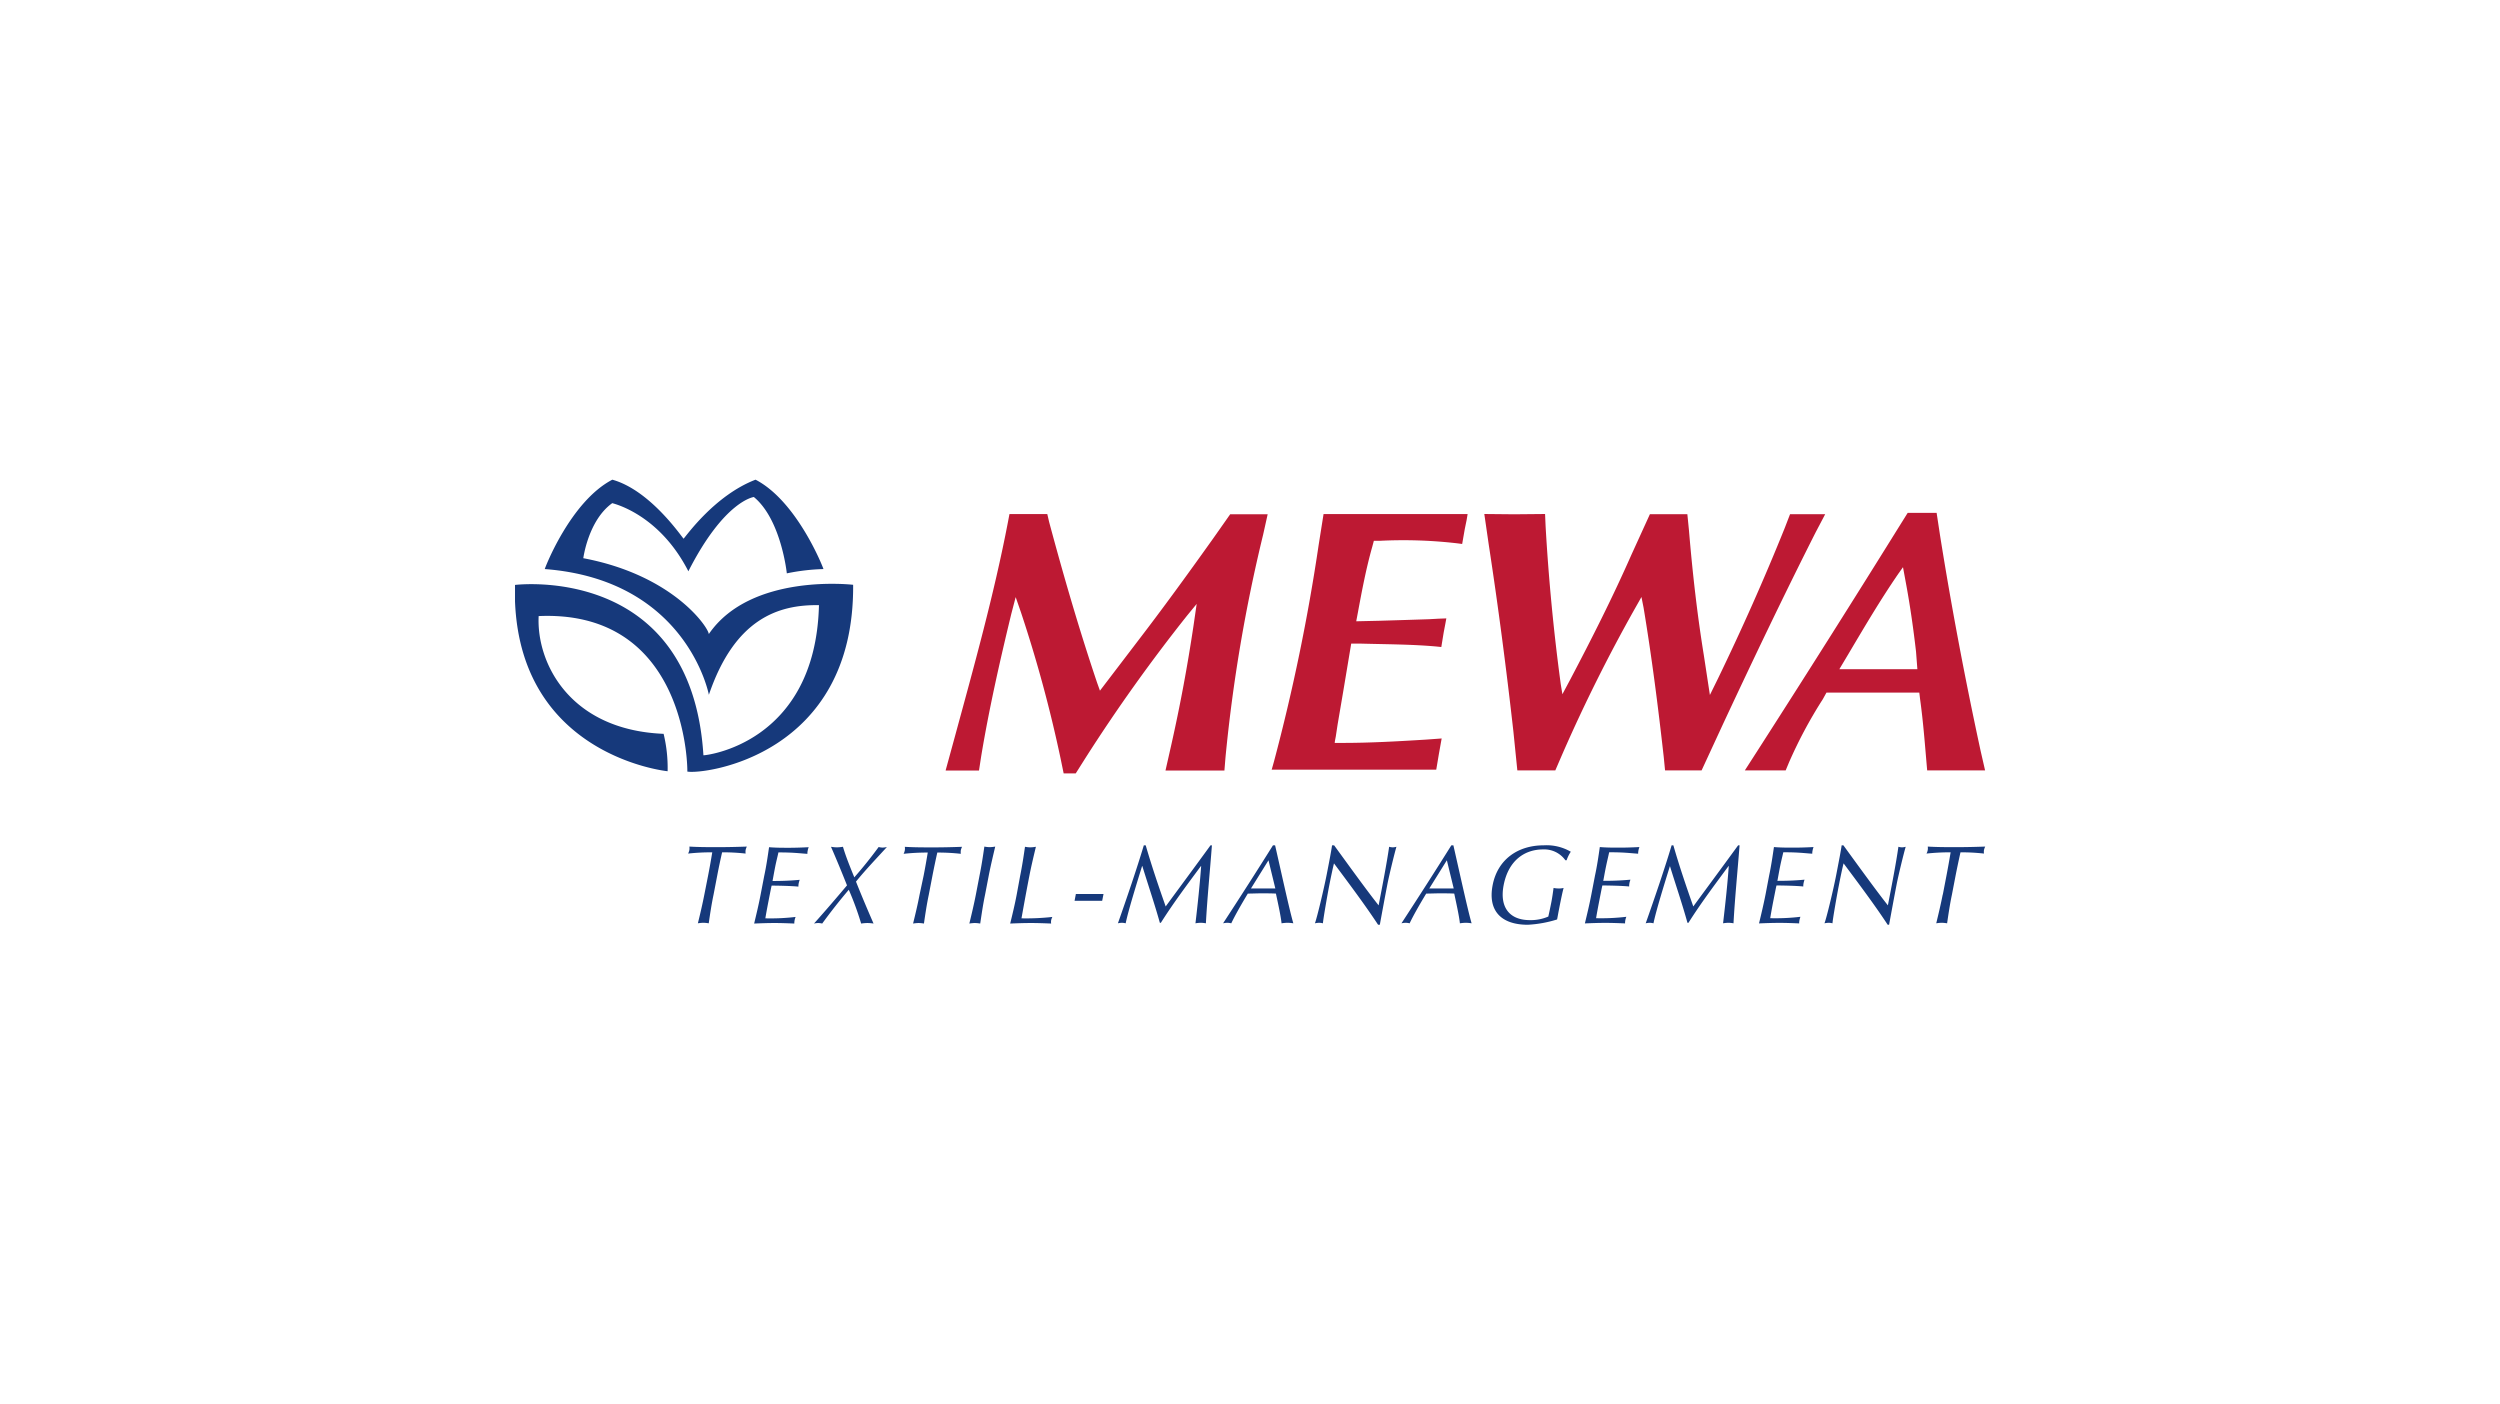
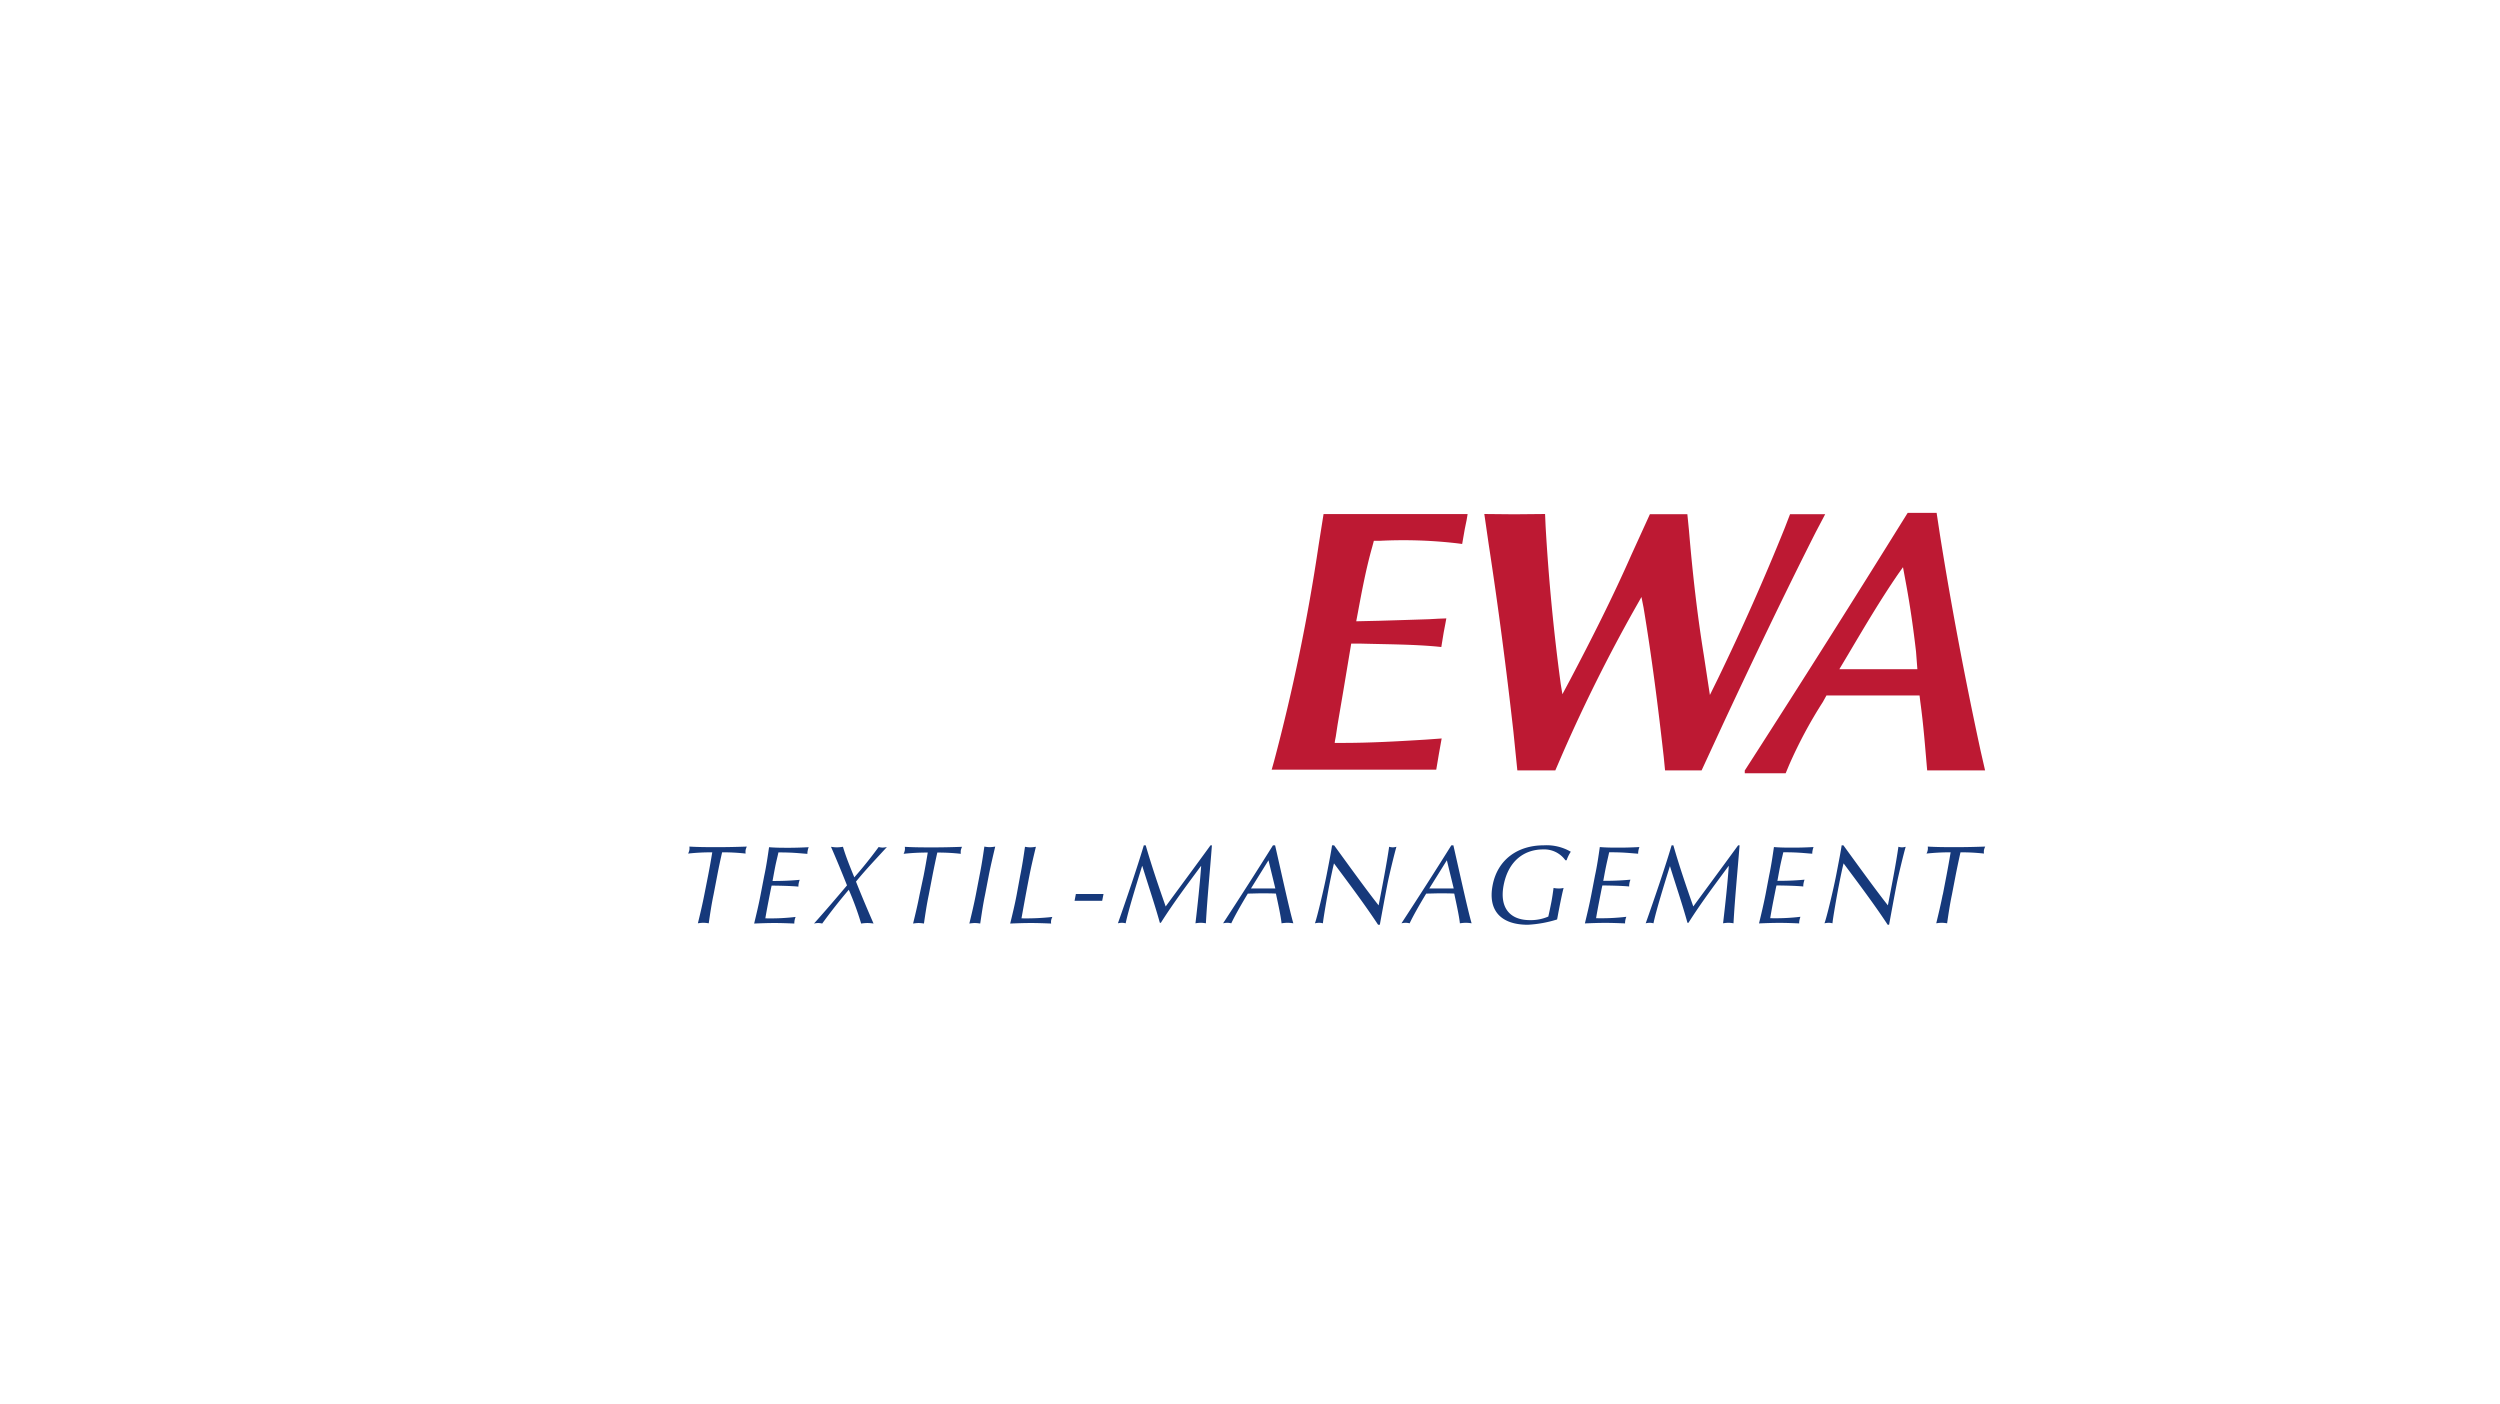
<svg xmlns="http://www.w3.org/2000/svg" viewBox="0 0 518 291">
  <defs>
    <style>.cls-1{fill:none;}.cls-2{clip-path:url(#clip-path);}.cls-3{fill:#16397b;}.cls-4,.cls-5{fill:#bd1933;}.cls-5{fill-rule:evenodd;}</style>
    <clipPath id="clip-path">
      <rect id="SVGID" class="cls-1" x="106.71" y="99.39" width="304.57" height="92.23" />
    </clipPath>
  </defs>
  <g id="Ebene_2" data-name="Ebene 2">
    <g id="mewa_logo">
      <g id="layer1">
        <g id="g6748">
          <g id="g6147">
            <g class="cls-2">
              <g id="g6149">
                <g id="g6155">
-                   <path id="path6157" class="cls-3" d="M142.64,118.39c-6.16-12.08-15.8-14.1-15.78-14.14-5,3.59-6,11.44-6,11.41,18.76,3.54,26,14.47,26,15.73,8.71-12.75,29.91-10.22,29.91-10.22.28,35.44-31,39.34-34.35,38.7,0-4.93-2.14-33.46-30.81-32.22-.48,9.66,6.38,23.6,25.89,24.4a29.92,29.92,0,0,1,.83,7.75s-32.5-3.23-31.64-38.6c0,0,36.57-4.6,39.06,35.29,0,.11,23.23-2.17,23.94-31.1-8.54-.15-17.49,2.93-22.81,18.57,0,0-4.48-23.8-34-26.05-.07,0,5.28-14,14-18.52,7.75,2.17,14.11,11.5,14.76,12.23.69-.75,6.52-9,14.91-12.23,8.71,4.51,14.13,18.52,14.07,18.52a42.86,42.86,0,0,0-7.59.89s-1.16-11.15-6.83-15.82c0,0-6.11.73-13.58,15.41" />
-                 </g>
+                   </g>
              </g>
            </g>
          </g>
          <g id="g6159">
            <path id="path6161" class="cls-4" d="M263.47,159.56l.49-1.74a403.89,403.89,0,0,0,9.28-45l1-6.3,14.39,0h15.46l-.21,1.25-.38,1.85-.54,3.09-.82-.11a96.93,96.93,0,0,0-16.34-.54l-1.14,0-.32,1.2c-1.28,4.51-2.15,9.13-3,13.73l-.33,1.74,4.83-.11,5.32-.16,4.94-.16,2-.11,1.58-.06-.22,1.2-.33,1.73-.49,3-1.08-.11c-5.06-.45-10.34-.45-15.42-.59h-2.17l-1.63,9.77-1.19,7-.38,2.5-.17.87-.05.43h1.68c5.7,0,11.47-.33,17.16-.68l3.32-.24-.58,3.25-.54,3.21H263.47" />
          </g>
          <g id="g6163">
-             <path id="path6165" class="cls-4" d="M195.94,159.61l1.9-6.94c4-14.7,8.12-29.48,11-44.46l.32-1.69H217l.38,1.63c3,11.18,6.23,22.31,9.93,33.28l.6,1.68L235.62,133c5.38-7,10.67-14.3,15.8-21.5l3.47-4.94h7.77l-.93,4.18a327.25,327.25,0,0,0-7.81,46.2l-.22,2.71H241.49l1.19-5.26c1.87-8.32,3.35-16.28,4.61-24.7l.66-4.56-2,2.44a349.17,349.17,0,0,0-21,29.42l-2.06,3.26h-2.5l-.65-3.15a277,277,0,0,0-8.2-30.23l-1.09-3.15-.92,3.52c-2.37,9.81-4.59,19.58-6.24,29.54l-.44,2.87h-6.89" />
-           </g>
+             </g>
          <g id="g6167">
            <path id="path6169" class="cls-4" d="M314.39,159.61l-.81-8c-1.45-12.92-3.14-25.9-5.11-38.75l-.92-6.36,6.19.06,6.4-.06.11,2.55q.94,16.46,3.15,32.79l.33,2,1.57-2.94c4.5-8.55,8.78-17,12.7-25.89l3.86-8.47h7.76l.33,3.32c.73,8.7,1.69,17.31,3.09,25.94l1.25,8.2,1.63-3.31c5-10.33,9.61-20.69,13.89-31.32l1.09-2.83h7.28l-2,3.8c-6.64,13.14-13,26.46-19.22,39.79l-4.39,9.5H345l-.27-2.76c-1.16-10.37-2.47-20.65-4.18-30.95l-.44-2.22-1.41,2.49a333.48,333.48,0,0,0-14.92,29.92l-1.52,3.52h-7.82" />
          </g>
          <g id="g6171">
-             <path id="path6173" class="cls-5" d="M381.11,138.66h16.17L397,135c-.53-4.58-1.17-9.14-2-13.68l-.7-3.8-1,1.41c-3.8,5.54-7,11-10.43,16.78Zm-19.6,21,2.82-4.39q15-23.37,29.69-47l1.25-2h6l.7,4.62c2.38,14.94,5.21,29.88,8.41,44.67l.93,4.07h-12l-.05-.59c-.41-4.71-.76-9.44-1.41-14.12l-.17-1.41H378.44l-.75,1.36a93.91,93.91,0,0,0-7,13.08l-.7,1.68h-8.47" />
+             <path id="path6173" class="cls-5" d="M381.11,138.66h16.17L397,135c-.53-4.58-1.17-9.14-2-13.68l-.7-3.8-1,1.41c-3.8,5.54-7,11-10.43,16.78Zm-19.6,21,2.82-4.39q15-23.37,29.69-47l1.25-2h6l.7,4.62c2.38,14.94,5.21,29.88,8.41,44.67l.93,4.07h-12c-.41-4.71-.76-9.44-1.41-14.12l-.17-1.41H378.44l-.75,1.36a93.91,93.91,0,0,0-7,13.08l-.7,1.68h-8.47" />
          </g>
          <g id="g6175">
            <path id="path6177" class="cls-3" d="M145.94,185.36c-.39,2-.86,4-1.34,5.95a7.83,7.83,0,0,1,1.15-.11,6.83,6.83,0,0,1,1.1.11c.29-2,.59-4,1-5.95l.77-4c.3-1.58.64-3.17,1-4.76a42.25,42.25,0,0,1,4.87.26,2.89,2.89,0,0,1,0-.72,3,3,0,0,1,.26-.73c-2,.07-4,.12-6,.12s-3.95,0-5.91-.12a2.79,2.79,0,0,1,0,.71,3.25,3.25,0,0,1-.26.74,44.81,44.81,0,0,1,5-.26c-.26,1.59-.54,3.18-.85,4.76Zm11.66,0c-.38,2-.86,4-1.34,6,1.41-.06,2.8-.11,4.2-.11s2.78.05,4.12.11a3.68,3.68,0,0,1,.06-.66,3.61,3.61,0,0,1,.21-.71,44.45,44.45,0,0,1-6.27.29c.09-.57.29-1.7.63-3.45.43-2.2.54-2.78.67-3.33,1.1,0,4,.05,5.55.21a3.22,3.22,0,0,1,.06-.69,5.27,5.27,0,0,1,.21-.72c-1.38.12-2.92.24-5.63.24.11-.58.33-1.85.56-3s.45-1.93.66-2.92c3,0,4.09.16,6,.3a3.23,3.23,0,0,1,.07-.69,3.59,3.59,0,0,1,.2-.69c-1.37.07-2.74.12-4.11.12s-2.73,0-4.1-.12c-.29,2-.58,4-1,5.93ZM177,181.75c-.95-2.33-1.73-4.25-2.34-6.3a7.9,7.9,0,0,1-1.27.12,7,7,0,0,1-1.21-.12c1.16,2.65,2.25,5.31,3.32,8-2.23,2.65-4.52,5.32-6.84,7.91a4.41,4.41,0,0,1,.87-.11,3.94,3.94,0,0,1,.83.11c1.69-2.32,3.5-4.64,5.51-7a61.09,61.09,0,0,1,2.56,7,9.78,9.78,0,0,1,1.31-.11,8.8,8.8,0,0,1,1.26.11c-1.25-2.87-2.48-5.77-3.64-8.69,2-2.46,4.21-4.76,6.41-7.17a4,4,0,0,1-.88.12,3.33,3.33,0,0,1-.83-.12c-1.75,2.37-3.23,4.21-5.06,6.3m13.53,3.61c-.38,2-.86,4-1.34,5.95a7.83,7.83,0,0,1,1.15-.11,7,7,0,0,1,1.1.11c.29-2,.59-4,1-5.95l.77-4c.31-1.58.64-3.17,1-4.76a42.38,42.38,0,0,1,4.87.26,2.89,2.89,0,0,1,0-.72,3,3,0,0,1,.26-.73c-2,.07-4,.12-5.95.12s-4,0-5.91-.12a2.39,2.39,0,0,1,0,.71,2.81,2.81,0,0,1-.25.74,44.68,44.68,0,0,1,5-.26c-.26,1.59-.54,3.18-.85,4.76Zm11.66,0c-.39,2-.87,4-1.34,5.95a7.83,7.83,0,0,1,1.14-.11,7.07,7.07,0,0,1,1.11.11c.3-2,.59-4,1-5.95l.77-4c.39-2,.87-4,1.34-6a6.7,6.7,0,0,1-1.14.12,6.08,6.08,0,0,1-1.11-.12c-.29,2-.59,4-1,6Zm8.46,0c-.38,2-.86,4-1.34,5.95,1.44-.06,2.85-.11,4.27-.11s2.82.05,4.22.11a2,2,0,0,1,0-.69,2.94,2.94,0,0,1,.25-.68,48.7,48.7,0,0,1-6.4.29c.41-2.25.89-5,1.64-8.83.39-2,.87-4,1.35-6a6.81,6.81,0,0,1-1.15.12,6.08,6.08,0,0,1-1.11-.12c-.29,2-.59,4-1,6Zm12,1.24h5.72l.28-1.42h-5.73ZM237,175.15c-1.46,4.88-3.58,11.08-5.37,16.16a3.93,3.93,0,0,1,.82-.11,3.5,3.5,0,0,1,.79.11c.53-2.59,2.23-8.07,3.4-11.86h.05c1.23,4,2.57,7.93,3.63,11.75h.21c2.62-4.14,5.46-7.91,8.3-11.75h.05c-.29,3.93-.7,7.75-1.18,11.86a7,7,0,0,1,1.1-.11,6.14,6.14,0,0,1,1.06.11c.29-5.26.8-10.27,1.25-16.16h-.29c-3.08,4.25-8,10.88-9.29,12.67-1.51-4.3-2.89-8.35-4.14-12.67Zm26.76,0c-3.4,5.43-6.83,10.78-10.34,16.16a4.7,4.7,0,0,1,.88-.11,3.93,3.93,0,0,1,.82.11c.68-1.45,2-3.79,3.43-6.16.95,0,1.87-.05,2.82-.05s2,0,3,.05c.43,2,1,4.58,1.17,6.16a8.92,8.92,0,0,1,1.24-.11,8,8,0,0,1,1.2.11c-.74-2.46-2.56-10.83-3.78-16.16Zm.49,8.94c-.85,0-1.73,0-2.58,0s-1.67,0-2.47,0l3.63-5.84,1.42,5.84Zm21.65,7.52c.18-1,1.12-6.11,1.58-8.46.35-1.79,1.46-6.35,1.86-7.7a2.86,2.86,0,0,1-.75.12,2.74,2.74,0,0,1-.76-.12c-.51,3.54-1.38,8-2.18,12.14-2.26-2.83-6.26-8.37-9.22-12.44H276c-.13,1-.56,3.26-1.13,6.16s-2,8.92-2.42,10a4.71,4.71,0,0,1,.87-.11,3.35,3.35,0,0,1,.79.11c.06-.92.91-5.77,1.29-7.74.48-2.44.79-3.82,1-4.68,3.12,4.19,6.44,8.61,9.14,12.72Zm14.82-16.46c-3.4,5.43-6.83,10.78-10.34,16.16a4.6,4.6,0,0,1,.87-.11,4.12,4.12,0,0,1,.83.11c.67-1.45,2-3.79,3.43-6.16.94,0,1.87-.05,2.81-.05s2,0,3,.05c.42,2,1,4.58,1.17,6.16a8.65,8.65,0,0,1,1.24-.11,7.86,7.86,0,0,1,1.19.11c-.74-2.46-2.56-10.83-3.78-16.16Zm.49,8.94c-.86,0-1.73,0-2.58,0s-1.68,0-2.48,0l3.64-5.84Zm23.39-5.84a7.48,7.48,0,0,1,.87-1.77,10,10,0,0,0-5.6-1.33c-5.45,0-9.57,3-10.59,8.23-1.05,5.38,1.81,8.23,7.28,8.23a24.36,24.36,0,0,0,6.07-1.1c.13-.62.23-1.27.35-1.86.48-2.48.81-4,1-4.67a3.77,3.77,0,0,1-1,.11,5.05,5.05,0,0,1-1.08-.11c-.14,1-.28,2.07-.5,3.15s-.38,1.86-.59,2.78a9.11,9.11,0,0,1-3.81.74c-4.33,0-6.32-2.76-5.44-7.27,1-5.11,4.35-7.38,8.17-7.38a5.38,5.38,0,0,1,4.62,2.25Zm5.13,7.08c-.38,2-.86,4-1.34,6,1.41-.06,2.8-.11,4.2-.11s2.78.05,4.12.11a3.68,3.68,0,0,1,.06-.66,3.61,3.61,0,0,1,.21-.71,44.37,44.37,0,0,1-6.27.29c.09-.57.29-1.7.63-3.45.43-2.2.54-2.78.67-3.33,1.1,0,4,.05,5.55.21a4,4,0,0,1,.06-.69,4.15,4.15,0,0,1,.21-.72c-1.38.12-2.92.24-5.63.24.11-.58.33-1.85.57-3s.44-1.93.65-2.92c3,0,4.09.16,6,.3a4,4,0,0,1,.07-.69,3.59,3.59,0,0,1,.2-.69c-1.37.07-2.73.12-4.11.12s-2.74,0-4.1-.12c-.28,2-.58,4-1,5.93l-.77,4Zm16.63-10.18c-1.45,4.88-3.58,11.08-5.37,16.16a4,4,0,0,1,.83-.11,3.49,3.49,0,0,1,.78.11c.53-2.59,2.23-8.07,3.41-11.86h0c1.23,4,2.58,7.93,3.63,11.75h.21c2.62-4.14,5.47-7.91,8.3-11.75h.05c-.28,3.93-.7,7.75-1.18,11.86a7.07,7.07,0,0,1,1.1-.11,6.14,6.14,0,0,1,1.06.11c.29-5.26.8-10.27,1.26-16.16h-.3c-3.08,4.25-8,10.88-9.29,12.67-1.51-4.3-2.89-8.35-4.13-12.67Zm19.46,10.18c-.39,2-.87,4-1.35,6,1.41-.06,2.8-.11,4.21-.11s2.76.05,4.11.11a3,3,0,0,1,.06-.66,4.41,4.41,0,0,1,.2-.71,44.22,44.22,0,0,1-6.26.29c.09-.57.28-1.7.62-3.45.44-2.2.54-2.78.68-3.33,1.1,0,4,.05,5.55.21a3.22,3.22,0,0,1,.06-.69,5.19,5.19,0,0,1,.2-.72c-1.37.12-2.91.24-5.62.24.11-.58.33-1.85.56-3s.44-1.93.66-2.92c3,0,4.09.16,6,.3a3.23,3.23,0,0,1,.07-.69,3.59,3.59,0,0,1,.2-.69c-1.37.07-2.74.12-4.12.12s-2.73,0-4.09-.12c-.29,2-.59,4-1,5.93l-.76,4Zm25.6,6.28c.18-1,1.12-6.11,1.58-8.46.35-1.79,1.46-6.35,1.86-7.7a2.86,2.86,0,0,1-.75.12,2.8,2.8,0,0,1-.76-.12c-.5,3.54-1.38,8-2.18,12.14-2.25-2.83-6.26-8.37-9.22-12.44h-.36c-.13,1-.57,3.26-1.13,6.16s-2,8.92-2.43,10a4.81,4.81,0,0,1,.87-.11,3.27,3.27,0,0,1,.79.11c.06-.92.91-5.77,1.3-7.74.47-2.44.78-3.82,1-4.68,3.12,4.19,6.45,8.61,9.14,12.72Zm11.11-6.25c-.39,2-.87,4-1.34,5.95a7.83,7.83,0,0,1,1.15-.11,7,7,0,0,1,1.1.11c.29-2,.59-4,1-5.95l.77-4c.31-1.58.65-3.17,1-4.76a42.38,42.38,0,0,1,4.87.26,2.48,2.48,0,0,1,0-.72,3,3,0,0,1,.26-.73c-2,.07-4,.12-6,.12s-3.95,0-5.91-.12a2.39,2.39,0,0,1,0,.71,2.51,2.51,0,0,1-.26.74,45,45,0,0,1,5-.26c-.26,1.59-.55,3.18-.85,4.76l-.77,4" />
          </g>
        </g>
      </g>
      <rect class="cls-1" width="518" height="291" />
    </g>
  </g>
</svg>